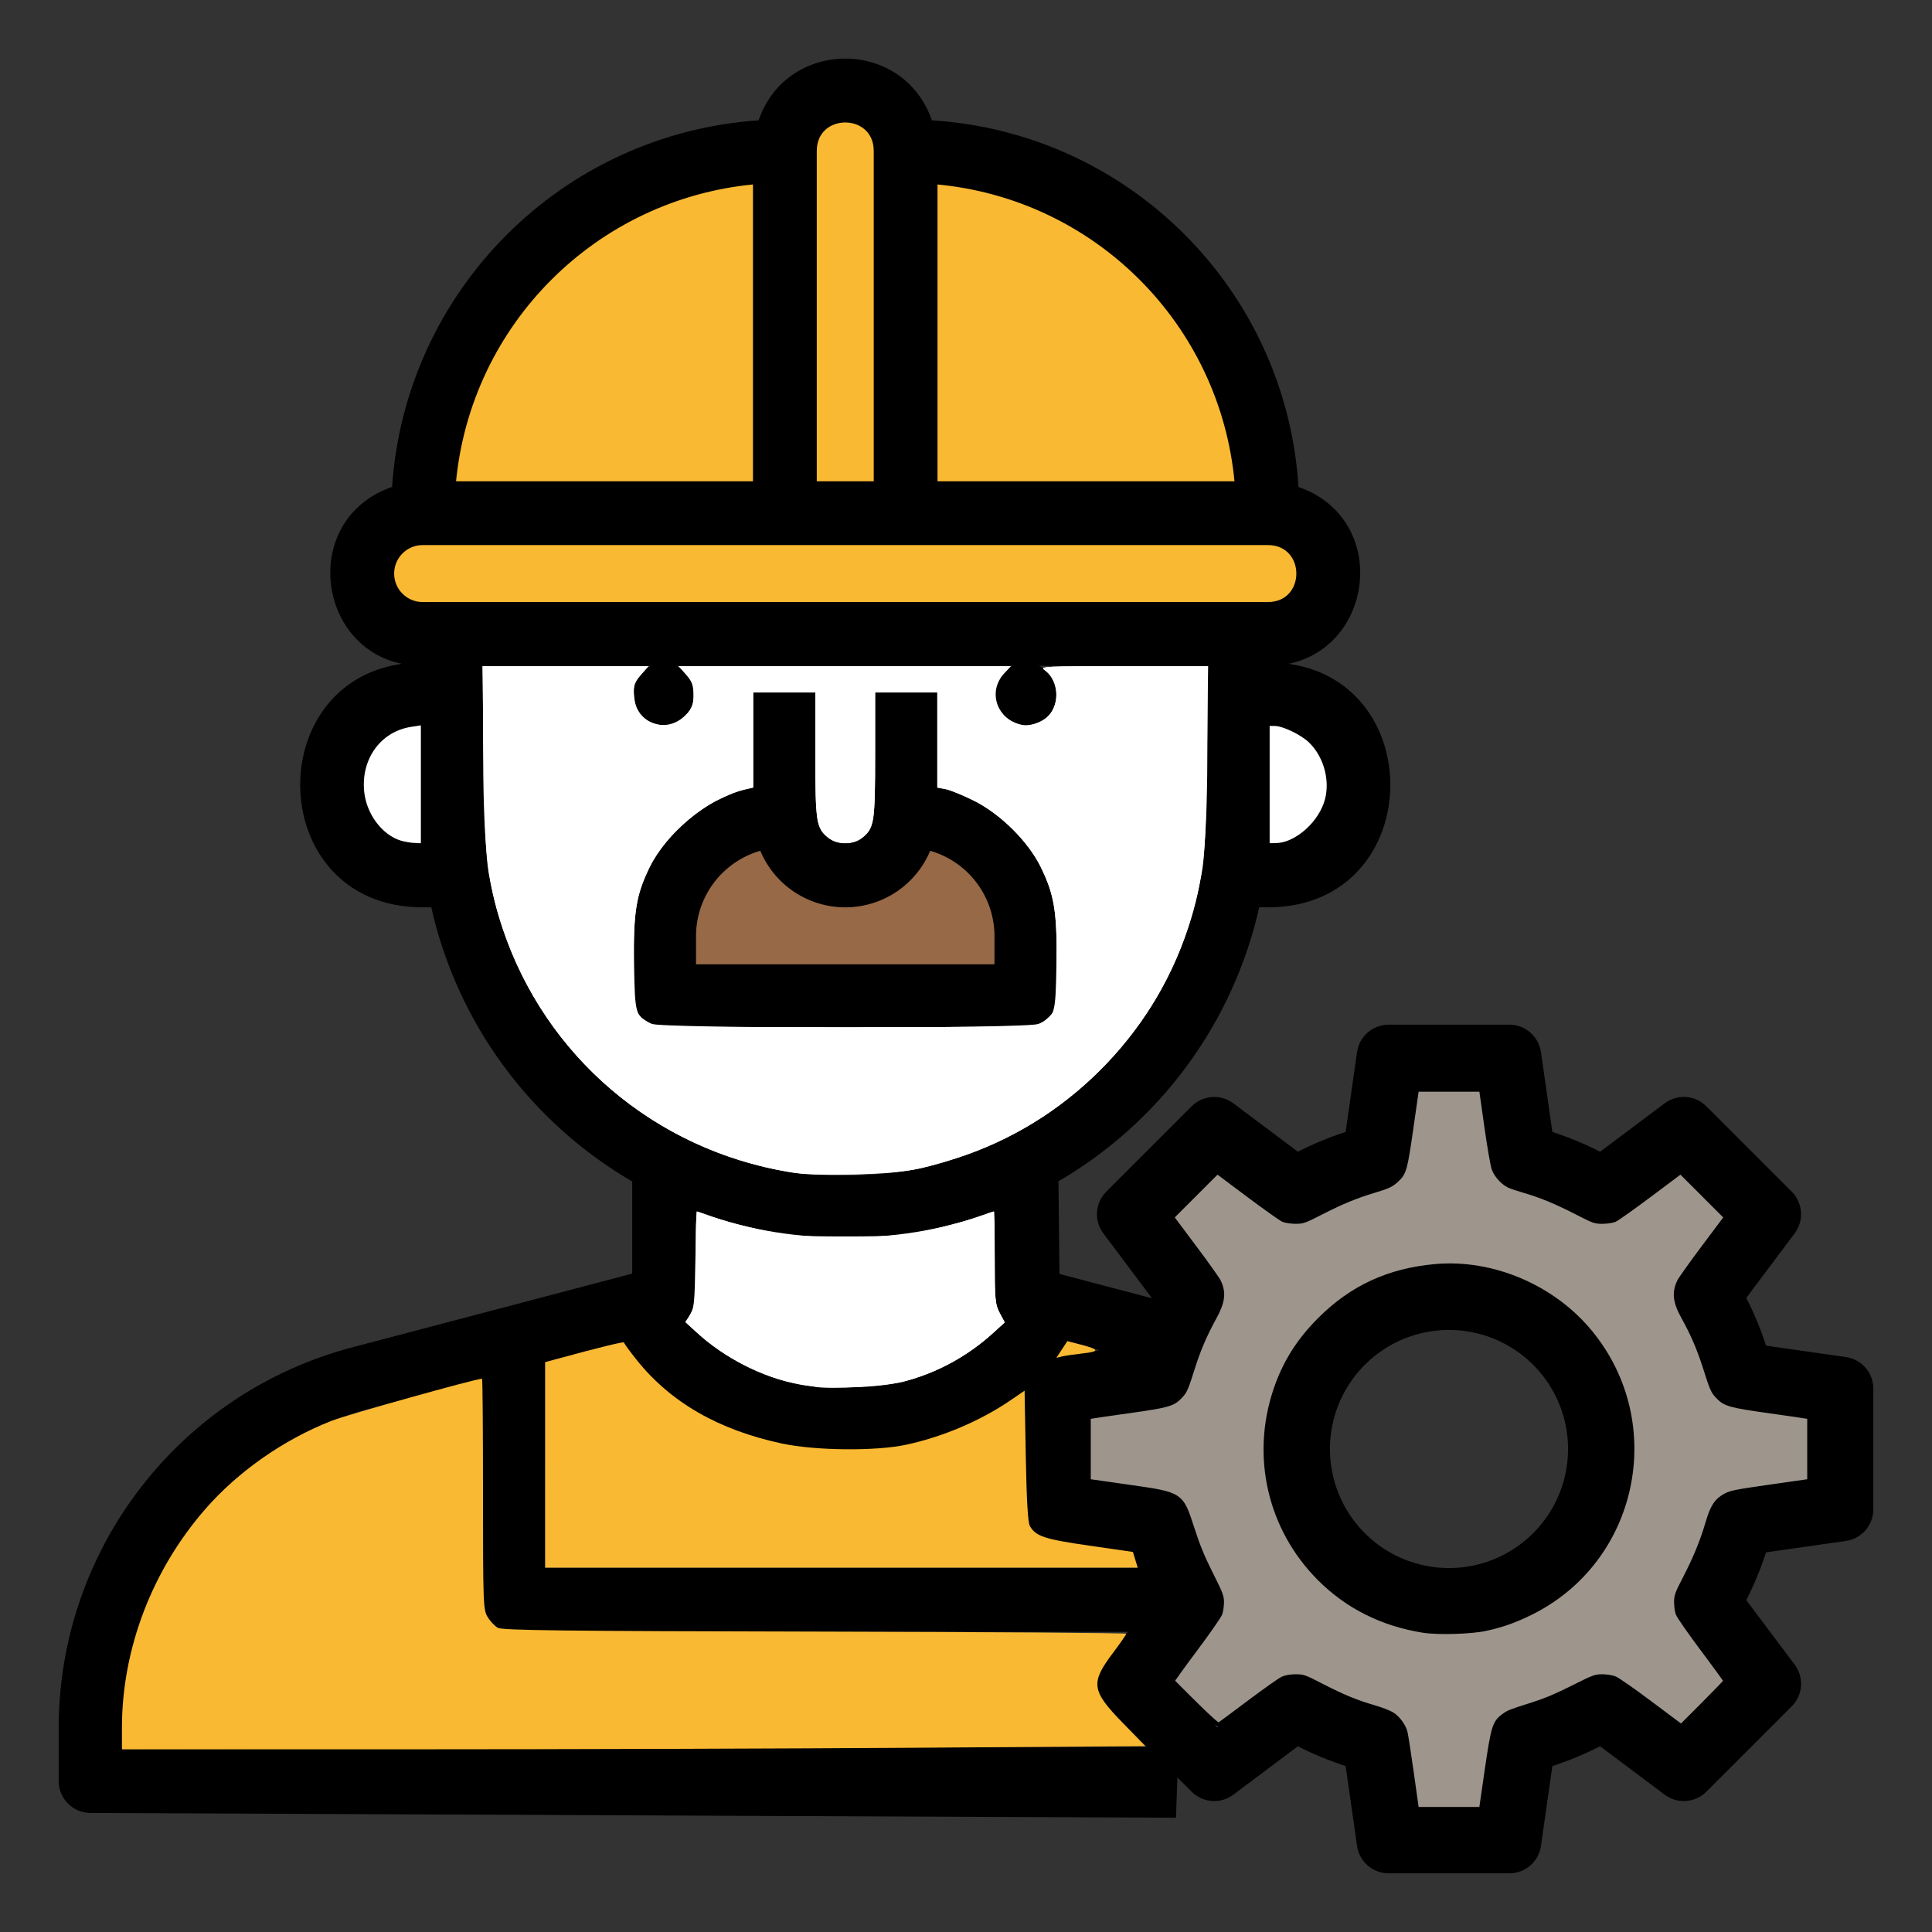
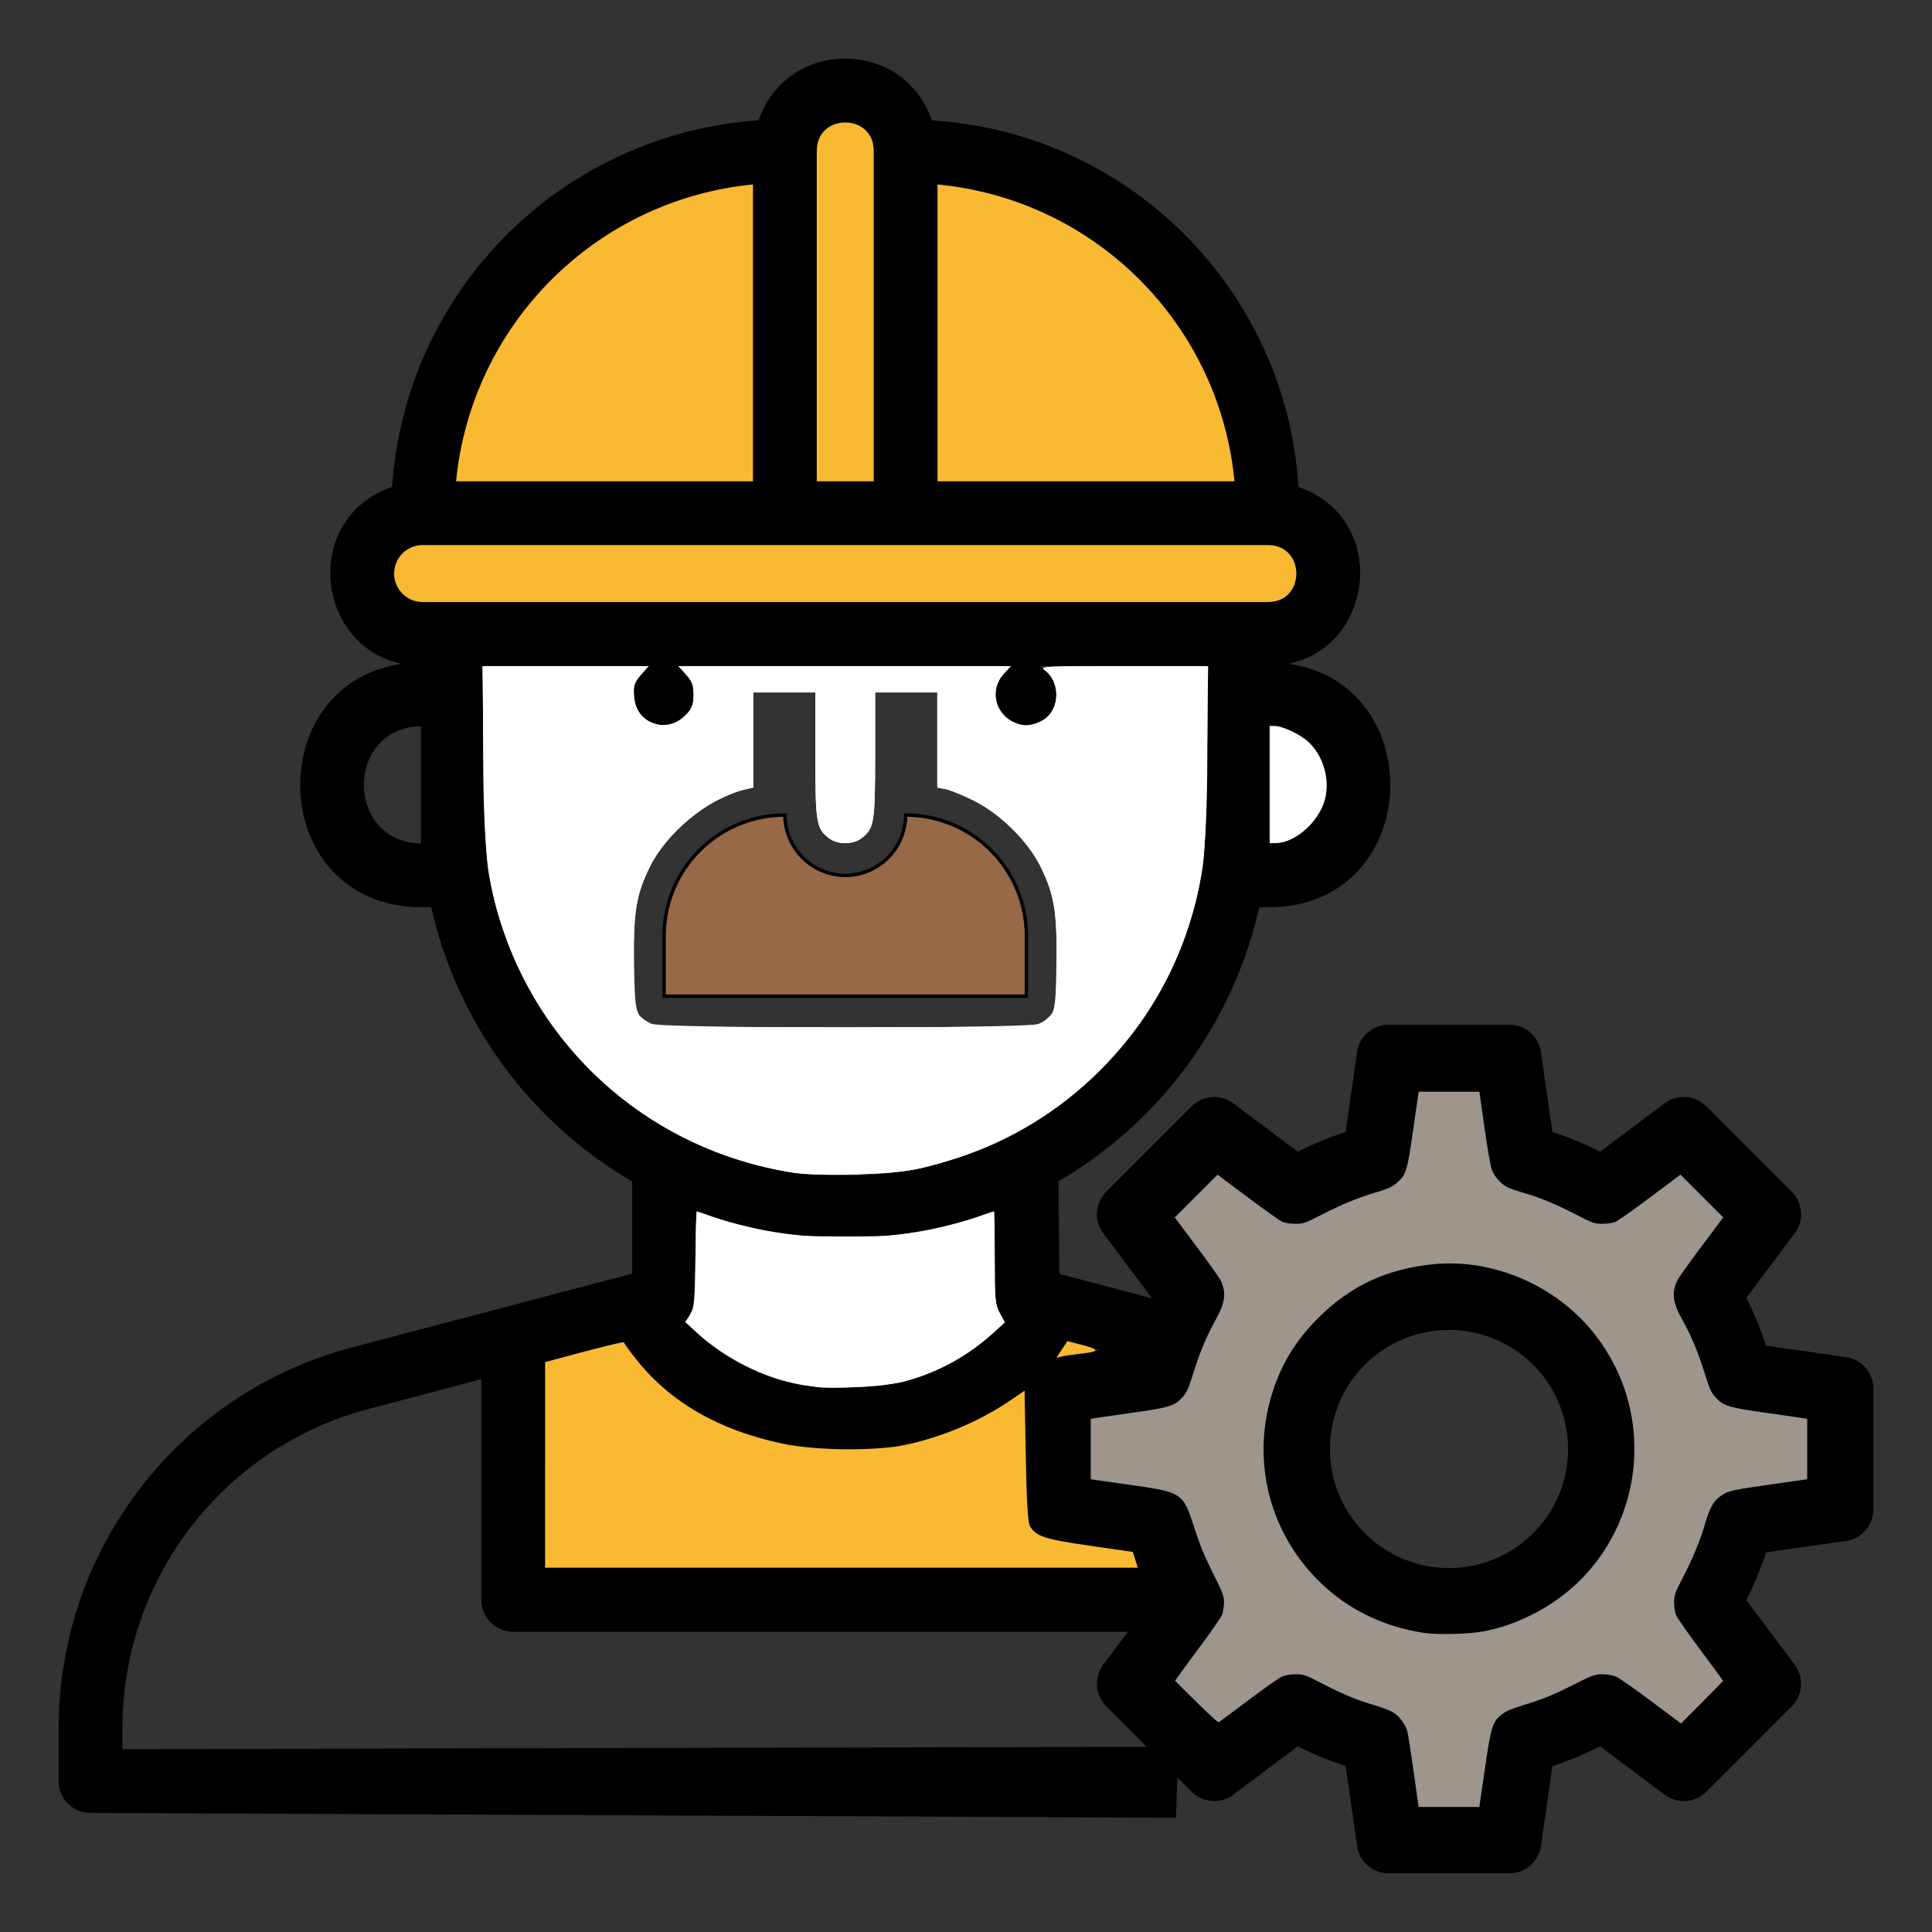
<svg xmlns="http://www.w3.org/2000/svg" xmlns:ns1="http://sodipodi.sourceforge.net/DTD/sodipodi-0.dtd" xmlns:ns2="http://www.inkscape.org/namespaces/inkscape" viewBox="0 0 64 64" width="512" height="512" version="1.1" id="svg64" ns1:docname="ikona_panacek_pracovnik_o_nas2.svg" ns2:version="0.92.4 (5da689c313, 2019-01-14)">
  <rect x="0" y="0" width="64" height="64" fill="#333333" stroke="none" />
  <defs id="defs68" />
  <ns1:namedview pagecolor="#ffffff" bordercolor="#666666" borderopacity="1" objecttolerance="10" gridtolerance="10" guidetolerance="10" ns2:pageopacity="0" ns2:pageshadow="2" ns2:window-width="1920" ns2:window-height="1001" id="namedview66" showgrid="false" ns2:zoom="1.1159029" ns2:cx="278.10993" ns2:cy="230.90296" ns2:window-x="-9" ns2:window-y="-9" ns2:window-maximized="1" ns2:current-layer="svg64" />
  <g id="Engineer-2" data-name="Engineer" style="stroke-width:0.113;stroke-miterlimit:4;stroke-dasharray:none;stroke:#000000;stroke-opacity:1">
    <path d="M34,31v2H22V31a4,4,0,0,1,4-4,2.015,2.015,0,0,0,2,2,2.006,2.006,0,0,0,2-2A4,4,0,0,1,34,31Z" style="fill:rgb(151, 105, 71);stroke-width:0.113;stroke-miterlimit:4;stroke-dasharray:none;stroke:#000000;stroke-opacity:1" id="path41" />
    <path d="M26,5V17H14A12,12,0,0,1,26,5Z" style="fill:rgb(250, 185, 51);stroke-width:0.113;stroke-miterlimit:4;stroke-dasharray:none;stroke:#000000;stroke-opacity:1" id="path43" />
    <path d="M30,5V17H26V5a2.006,2.006,0,0,1,2-2,2.015,2.015,0,0,1,2,2Z" style="fill:rgb(250, 185, 51);stroke-width:0.113;stroke-miterlimit:4;stroke-dasharray:none;stroke:#000000;stroke-opacity:1" id="path45" />
    <path d="M42,17H30V5A11.984,11.984,0,0,1,42,17Z" style="fill:rgb(250, 185, 51);stroke-width:0.113;stroke-miterlimit:4;stroke-dasharray:none;stroke:#000000;stroke-opacity:1" id="path47" />
    <path d="M42,17a2.015,2.015,0,0,1,2,2,2.006,2.006,0,0,1-2,2H14a2.015,2.015,0,0,1-2-2,2.006,2.006,0,0,1,2-2H42Z" style="fill:rgb(250, 185, 51);stroke-width:0.113;stroke-miterlimit:4;stroke-dasharray:none;stroke:#000000;stroke-opacity:1" id="path49" />
-     <path d="M38.75,44.25a8.777,8.777,0,0,1,.66-1.34l-2.02-2.69,2.83-2.83,2.69,2.02a9.8,9.8,0,0,1,2.62-1.09L46,35h4l.47,3.32a9.8,9.8,0,0,1,2.62,1.09l2.69-2.02,2.83,2.83-2.02,2.69a9.8,9.8,0,0,1,1.09,2.62L61,46v4l-3.32.47a9.8,9.8,0,0,1-1.09,2.62l2.02,2.69-2.83,2.83-2.69-2.02a9.8,9.8,0,0,1-2.62,1.09L50,61H46l-.47-3.32a9.8,9.8,0,0,1-2.62-1.09l-2.69,2.02-2.83-2.83,2.02-2.69a8.141,8.141,0,0,1-.41-.77,9.492,9.492,0,0,1-.68-1.85L35,50V46l3.32-.47A8.021,8.021,0,0,1,38.75,44.25ZM53,48a5,5,0,1,0-5,5A5,5,0,0,0,53,48Z" style="fill:white;stroke-width:0.113;stroke-miterlimit:4;stroke-dasharray:none;stroke:#000000;stroke-opacity:1" id="path51" />
    <path d="M34,24a.99.99,0,1,0-.71-.29A1.052,1.052,0,0,0,34,24Z" style="fill:black;stroke-width:0.113;stroke-miterlimit:4;stroke-dasharray:none;stroke:#000000;stroke-opacity:1" id="path53" />
    <path d="M22,24a.99.99,0,1,0-.71-.29A1.052,1.052,0,0,0,22,24Z" style="fill:black;stroke-width:0.113;stroke-miterlimit:4;stroke-dasharray:none;stroke:#000000;stroke-opacity:1" id="path55" />
-     <path d="M35,33V31a5.009,5.009,0,0,0-4-4.9V23H29v4a1,1,0,0,1-2,0V23H25v3.1A5.009,5.009,0,0,0,21,31v2a1,1,0,0,0,1,1H34A1,1,0,0,0,35,33Zm-2-1H23V31a3,3,0,0,1,2.22-2.884,2.993,2.993,0,0,0,5.56,0A3,3,0,0,1,33,31Z" style="fill:black;stroke-width:0.113;stroke-miterlimit:4;stroke-dasharray:none;stroke:#000000;stroke-opacity:1" id="path57" />
    <path d="M 61.142,45.01 58.46,44.627 c -0.181,-0.564 -0.408,-1.112 -0.678,-1.639 l 1.624,-2.166 c 0.298,-0.398 0.259,-0.955 -0.093,-1.307 l -2.828,-2.828 c -0.352,-0.352 -0.909,-0.392 -1.307,-0.093 l -2.166,1.624 C 52.485,37.948 51.937,37.721 51.373,37.54 L 50.99,34.858 C 50.919,34.366 50.497,34 50,34 h -4 c -0.497,-6.6e-5 -0.919,0.366 -0.99,0.858 l -0.383,2.682 c -0.564,0.181 -1.112,0.408 -1.639,0.678 l -2.166,-1.624 c -0.398,-0.298 -0.955,-0.259 -1.307,0.093 l -2.828,2.828 c -0.352,0.352 -0.392,0.909 -0.093,1.307 l 1.624,2.166 c -0.013,0.027 -0.024,0.055 -0.038,0.082 L 35.04,42.244 35.006,39.1 c 3.396,-1.968 5.812,-5.268 6.662,-9.1 H 42 c 5.333,0 5.333,-8 0,-8 3.393,0.007 4.177,-4.747 0.96,-5.828 C 42.57,9.64 37.36,4.43 30.828,4.04 29.925,1.317 26.074,1.317 25.171,4.04 18.655,4.464 13.465,9.655 13.042,16.171 9.822,17.25 10.604,22.009 14,22 c -5.333,0 -5.333,8 0,8 h 0.332 c 0.85,3.835 3.269,7.138 6.668,9.106 v 3.128 l -9.3,2.449 C 5.985,46.179 1.999,51.343 2,57.25 V 59 c 0,0.552 0.448,1 1,1 l 35.901,0.158 0.079,-2.238 L 4,58 v -0.75 c -5.339e-4,-4.999 3.372,-9.368 8.208,-10.634 l 3.792,-1 V 53 c 0,0.552 0.448,1 1,1 h 20.477 l -0.883,1.178 c -0.298,0.398 -0.259,0.955 0.093,1.307 l 2.828,2.828 c 0.352,0.352 0.909,0.392 1.307,0.093 l 2.166,-1.624 c 0.527,0.27 1.075,0.497 1.639,0.678 l 0.383,2.682 C 45.081,61.634 45.503,62 46,62 h 4 c 0.497,6.6e-5 0.919,-0.366 0.99,-0.858 l 0.383,-2.682 c 0.564,-0.181 1.112,-0.408 1.639,-0.678 l 2.166,1.624 c 0.398,0.298 0.955,0.259 1.307,-0.093 l 2.828,-2.828 c 0.352,-0.352 0.392,-0.909 0.093,-1.307 l -1.624,-2.166 c 0.27,-0.527 0.497,-1.075 0.678,-1.639 L 61.142,50.99 C 61.634,50.919 62,50.497 62,50 v -4 c 6.6e-5,-0.497 -0.366,-0.919 -0.858,-0.99 z m -25.813,-0.626 1.377,0.362 -1.808,0.259 c 0.158,-0.197 0.302,-0.404 0.431,-0.621 z M 44,26 c 0,1.105 -0.895,2 -2,2 v -4 c 1.105,0 2,0.895 2,2 z M 40.956,16 H 31 V 6.049 c 5.289,0.471 9.482,4.662 9.956,9.951 z M 27,5 c 0,-1.333 2,-1.333 2,0 V 16 H 27 Z M 25,6.048 V 16 H 15.045 C 15.535,10.719 19.719,6.537 25,6.048 Z M 13,19 c 0,-0.552 0.448,-1 1,-1 h 28 c 1.333,0 1.333,2 0,2 H 14 c -0.552,0 -1,-0.448 -1,-1 z m 1,9 c -2.667,0 -2.667,-4 0,-4 z m 2,-1 v -5 h 24 v 5 C 40,33.627 34.627,39 28,39 21.373,39 16,33.627 16,27 Z m 12,14 c 1.71,-0.003 3.405,-0.321 5,-0.939 V 43 c 0.003,0.289 0.132,0.561 0.353,0.747 C 32,45.267 30.033,46.095 28,46 25.967,46.095 24,45.267 22.647,43.747 22.868,43.561 22.997,43.289 23,43 v -2.939 c 1.595,0.618 3.29,0.936 5,0.939 z m -10,4.089 2.671,-0.7 C 21.907,46.549 24.765,48 28,48 30.182,48.042 32.31,47.315 34.01,45.947 34.01,45.965 34,45.981 34,46 v 4 c -6.6e-5,0.497 0.366,0.919 0.858,0.99 l 2.682,0.383 c 0.068,0.212 0.149,0.42 0.23,0.627 H 18 Z m 42,4.044 -2.463,0.352 c -0.401,0.057 -0.728,0.35 -0.828,0.743 -0.21,0.828 -0.539,1.622 -0.975,2.356 -0.207,0.348 -0.183,0.787 0.06,1.111 l 1.492,1.99 -1.6,1.6 -1.986,-1.491 c -0.324,-0.243 -0.763,-0.267 -1.111,-0.06 -0.734,0.436 -1.528,0.765 -2.356,0.975 -0.393,0.1 -0.686,0.427 -0.743,0.828 L 49.133,60 h -2.266 l -0.352,-2.463 c -0.057,-0.401 -0.35,-0.728 -0.743,-0.828 -0.828,-0.21 -1.622,-0.539 -2.356,-0.975 -0.348,-0.207 -0.787,-0.183 -1.111,0.06 l -1.99,1.492 -1.6,-1.6 1.492,-1.99 c 0.243,-0.324 0.267,-0.763 0.06,-1.111 -0.436,-0.734 -0.765,-1.528 -0.975,-2.356 -0.1,-0.393 -0.427,-0.686 -0.828,-0.743 L 36,49.133 v -2.266 l 2.463,-0.352 c 0.401,-0.057 0.728,-0.35 0.828,-0.743 0.21,-0.828 0.539,-1.622 0.975,-2.356 0.207,-0.348 0.183,-0.787 -0.06,-1.111 l -1.492,-1.99 1.6,-1.6 1.99,1.492 c 0.324,0.243 0.763,0.267 1.111,0.06 0.734,-0.436 1.528,-0.765 2.356,-0.975 0.393,-0.1 0.686,-0.427 0.743,-0.828 L 46.867,36 h 2.266 l 0.352,2.463 c 0.057,0.401 0.35,0.728 0.743,0.828 0.828,0.21 1.622,0.539 2.356,0.975 0.348,0.207 0.787,0.183 1.111,-0.06 l 1.99,-1.492 1.6,1.6 -1.492,1.99 c -0.243,0.324 -0.267,0.763 -0.06,1.111 0.436,0.734 0.765,1.528 0.975,2.356 0.1,0.393 0.427,0.686 0.828,0.743 L 60,46.867 Z" style="fill:#000000;stroke-width:0.113;stroke-miterlimit:4;stroke-dasharray:none;stroke:#000000;stroke-opacity:1" id="path59" ns2:connector-curvature="0" ns1:nodetypes="ccccccccccccccccccccccccsccccccscccccssccccccsscccccccccccccccccccccccccccsccsccccssccsccccsssssscccsccssscccccccccccccsccccccccccccccccccccccccccccccccccccccccccccccccczccccc" />
    <path d="M48,42a6,6,0,1,0,6,6A6.006,6.006,0,0,0,48,42Zm0,10a4,4,0,1,1,4-4A4,4,0,0,1,48,52Z" style="fill:black;stroke-width:0.113;stroke-miterlimit:4;stroke-dasharray:none;stroke:#000000;stroke-opacity:1" id="path61" />
  </g>
  <path style="fill:#fab933;fill-opacity:1;stroke-width:0.634" d="m 144.475,388.207 v -27.223 l 2.693,-0.735 c 11.863,-3.24 18.218,-4.789 18.218,-4.442 0,0.225 1.497,2.284 3.327,4.574 8.991,11.255 21.711,18.577 38.511,22.168 8.895,1.901 24.876,2.054 32.934,0.315 9.702,-2.094 19.65,-6.326 27.564,-11.725 l 3.802,-2.594 0.317,17.265 c 0.217,11.81 0.559,17.687 1.083,18.601 1.563,2.724 3.869,3.487 15.703,5.194 l 11.602,1.673 0.637,2.077 0.637,2.077 h -78.515 -78.515 z" id="path78" ns2:connector-curvature="0" transform="scale(0.125)" />
  <path style="fill:#fab933;fill-opacity:1;stroke-width:0.634" d="m 281.406,357.625 1.449,-2.21 3.523,0.91 c 5,1.291 5.129,1.839 0.553,2.345 -2.2,0.243 -4.67,0.605 -5.487,0.804 l -1.487,0.362 z" id="path80" ns2:connector-curvature="0" transform="scale(0.125)" />
-   <path style="fill:#fab933;fill-opacity:1;stroke-width:0.634" d="m 32.317,457.808 c 0,-20.75 7.991,-41.69 22.089,-57.882 8.631,-9.913 20.727,-18.381 33.357,-23.349 4.228,-1.663 38.283,-11.206 39.99,-11.206 0.136,0 0.248,13.758 0.25,30.574 0.003,29.156 0.059,30.668 1.233,32.593 0.677,1.11 1.888,2.394 2.691,2.851 1.181,0.673 17.234,0.865 83.994,1.002 45.394,0.093 82.535,0.353 82.535,0.577 0,0.224 -1.557,2.476 -3.459,5.004 -6.064,8.057 -5.795,10.023 2.547,18.62 l 5.971,6.153 -60.351,0.421 c -33.193,0.232 -94.212,0.421 -135.598,0.421 l -75.248,3.7e-4 z" id="path82" ns2:connector-curvature="0" transform="scale(0.125)" />
  <path style="fill:#ffffff;fill-opacity:1;stroke-width:0.634" d="m 210.596,310.832 c -41.705,-6.423 -73.852,-37.934 -81.085,-79.481 -0.733,-4.211 -1.082,-12.128 -1.334,-30.257 l -0.341,-24.554 h 22.01 22.01 l -2.037,2.32 c -1.865,2.124 -2.013,2.605 -1.756,5.708 0.331,3.995 2.036,6.199 5.625,7.274 2.903,0.87 4.96,0.397 7.474,-1.718 3.619,-3.045 3.734,-8.839 0.24,-12.077 l -1.625,-1.506 h 44.273 c 41.112,0 44.168,0.074 42.798,1.033 -1.605,1.124 -3.242,4.464 -3.242,6.613 0,2.573 2.017,5.694 4.498,6.96 2.89,1.474 4.323,1.539 7.232,0.323 5.464,-2.283 6.316,-10.525 1.44,-13.94 -1.291,-0.904 0.509,-0.989 20.99,-0.989 h 22.402 l -0.332,24.554 c -0.254,18.771 -0.576,25.898 -1.366,30.257 -3.804,20.991 -12.731,38.181 -27.311,52.594 -13.041,12.891 -28.696,21.361 -47.512,25.705 -6.554,1.513 -26.311,2.22 -33.048,1.183 z m 65.023,-39.548 c 0.997,-0.516 2.409,-1.695 3.137,-2.62 1.238,-1.574 1.323,-2.463 1.314,-13.795 -0.011,-13.8 -0.658,-17.653 -4.209,-25.035 -3.256,-6.769 -10.695,-14.15 -17.827,-17.69 -2.889,-1.434 -6.24,-2.792 -7.446,-3.018 l -2.192,-0.411 v -12.603 -12.603 h -8.238 -8.238 v 16.496 c 0,17.943 -0.246,19.497 -3.494,22.051 -2.358,1.854 -6.496,1.854 -8.854,0 -3.248,-2.555 -3.494,-4.109 -3.494,-22.051 v -16.496 h -8.238 -8.238 v 12.603 12.603 l -2.192,0.411 c -1.206,0.226 -4.556,1.584 -7.446,3.018 -7.133,3.54 -14.572,10.921 -17.827,17.69 -3.547,7.374 -4.198,11.239 -4.209,24.979 -0.01,13.264 0.127,13.816 4.025,16.193 1.91,1.165 3.882,1.211 51.918,1.213 42.849,0.002 50.19,-0.131 51.746,-0.935 z" id="path84" ns2:connector-curvature="0" transform="scale(0.125)" />
  <path style="fill:#ffffff;fill-opacity:1;stroke-width:0.634" d="m 216.079,367.539 c -0.871,-0.155 -3.295,-0.59 -5.386,-0.967 -8.479,-1.527 -18.866,-6.869 -25.852,-13.296 l -3.04,-2.797 1.298,-2.51 c 1.177,-2.277 1.298,-3.654 1.298,-14.8 0,-11.46 0.075,-12.259 1.109,-11.825 3.287,1.378 11.449,3.654 17.584,4.904 5.972,1.217 8.966,1.42 20.911,1.42 11.945,0 14.939,-0.203 20.911,-1.42 6.135,-1.25 14.297,-3.526 17.584,-4.904 1.034,-0.433 1.109,0.366 1.109,11.825 0,11.146 0.121,12.524 1.298,14.8 l 1.298,2.51 -3.023,2.765 c -6.705,6.133 -14.841,10.566 -23.593,12.852 -4.659,1.217 -19.615,2.135 -23.505,1.442 z" id="path88" ns2:connector-curvature="0" transform="scale(0.125)" />
-   <path style="fill:#ffffff;fill-opacity:1;stroke-width:0.634" d="m 106.256,222.785 c -5.027,-1.509 -9.215,-7.174 -9.762,-13.204 -0.773,-8.525 4.432,-15.669 12.338,-16.933 l 2.693,-0.431 v 15.606 15.606 l -1.743,-0.054 c -0.958,-0.03 -2.545,-0.295 -3.526,-0.59 z" id="path90" ns2:connector-curvature="0" transform="scale(0.125)" />
  <path style="fill:#ffffff;fill-opacity:1;stroke-width:0.634" d="M 336.475,207.905 V 192.38 l 1.426,0.014 c 2.062,0.02 6.838,2.32 8.929,4.301 4.247,4.022 5.926,11.068 3.901,16.372 -2.104,5.509 -7.912,10.313 -12.513,10.349 l -1.743,0.014 z" id="path92" ns2:connector-curvature="0" transform="scale(0.125)" />
  <path style="fill:#ffffff;fill-opacity:1;stroke-width:0.634" d="m 209.109,310.575 c -35.562,-5.887 -64.645,-30.647 -75.96,-64.67 -4.145,-12.463 -5.102,-21.889 -5.13,-50.514 L 128,176.539 h 21.927 21.927 l -1.967,2.24 c -1.536,1.749 -1.966,2.825 -1.964,4.911 0.007,7.702 8.336,11.251 13.735,5.853 1.83,-1.83 2.104,-2.524 2.104,-5.314 0,-2.686 -0.321,-3.575 -1.967,-5.45 l -1.967,-2.24 h 44.043 44.043 l -1.818,1.946 c -4.488,4.804 -1.845,12.375 4.752,13.612 2.57,0.482 6.332,-1.106 7.751,-3.273 2.352,-3.589 1.48,-8.981 -1.826,-11.297 -1.291,-0.904 0.501,-0.989 20.907,-0.989 H 320 l -0.018,18.851 c -0.028,28.593 -0.979,37.973 -5.121,50.535 -9.509,28.834 -32.639,51.821 -61.395,61.013 -10.498,3.356 -14.676,4.012 -27.248,4.279 -8.178,0.174 -13.352,-0.02 -17.109,-0.642 z m 66.08,-39.216 c 4.381,-1.854 4.552,-2.413 4.769,-15.54 0.23,-13.919 -0.518,-18.636 -4.117,-25.967 -3.38,-6.885 -10.654,-14.11 -17.807,-17.688 -2.889,-1.445 -6.24,-2.812 -7.446,-3.039 l -2.192,-0.411 v -12.603 -12.603 h -8.238 -8.238 v 16.496 c 0,17.943 -0.246,19.497 -3.494,22.051 -2.358,1.854 -6.496,1.854 -8.854,0 -3.248,-2.555 -3.494,-4.109 -3.494,-22.051 v -16.496 h -8.238 -8.238 v 12.598 12.598 l -3.01,0.758 c -9.145,2.302 -20.005,11.364 -24.435,20.389 -3.599,7.331 -4.347,12.048 -4.117,25.967 0.216,13.058 0.39,13.642 4.631,15.514 2.845,1.256 99.552,1.28 102.515,0.026 z" id="path94" ns2:connector-curvature="0" transform="scale(0.125)" />
  <path style="fill:#ffffff;fill-opacity:1;stroke-width:0.634" d="m 212.109,366.946 c -9.824,-1.864 -19.869,-6.905 -27.371,-13.735 l -3.144,-2.862 1.243,-1.836 c 1.114,-1.645 1.264,-3.169 1.448,-14.667 0.113,-7.057 0.265,-12.832 0.339,-12.832 0.073,0 1.791,0.582 3.816,1.294 10.533,3.702 22.901,5.676 35.561,5.676 12.66,0 25.029,-1.974 35.561,-5.676 2.025,-0.712 3.763,-1.294 3.862,-1.294 0.099,0 0.18,5.493 0.18,12.207 0,11.233 0.107,12.408 1.346,14.718 l 1.346,2.51 -3.071,2.78 c -6.845,6.197 -14.895,10.579 -23.64,12.87 -6.503,1.703 -20.661,2.139 -27.475,0.846 z" id="path98" ns2:connector-curvature="0" transform="scale(0.125)" />
  <path style="fill:#9e968d;fill-opacity:1;stroke:#000000;stroke-width:1.185;stroke-miterlimit:4;stroke-dasharray:none;stroke-opacity:1" d="m 374.064,469.709 c -0.749,-5.358 -1.514,-10.242 -1.702,-10.851 -0.545,-1.775 -2.057,-3.721 -3.589,-4.619 -0.781,-0.458 -2.879,-1.254 -4.663,-1.769 -4.627,-1.337 -8.249,-2.829 -13.801,-5.687 -4.649,-2.393 -4.944,-2.499 -6.97,-2.492 -1.382,0.005 -2.571,0.214 -3.428,0.603 -0.722,0.328 -4.714,3.148 -8.871,6.268 -4.158,3.12 -7.751,5.788 -7.986,5.93 -0.301,0.182 -2.164,-1.455 -6.333,-5.562 -3.248,-3.201 -5.952,-5.915 -6.007,-6.032 -0.056,-0.117 2.67,-3.912 6.057,-8.433 3.387,-4.522 6.346,-8.775 6.576,-9.451 0.23,-0.676 0.423,-2.02 0.429,-2.986 0.01,-1.592 -0.26,-2.296 -2.899,-7.551 -2.21,-4.4 -3.375,-7.224 -4.84,-11.733 -3.079,-9.474 -2.772,-9.272 -17.245,-11.339 l -10.321,-1.474 v -8.493 -8.493 l 0.713,-0.159 c 0.392,-0.087 4.919,-0.748 10.059,-1.468 10.353,-1.451 11.649,-1.823 13.567,-3.905 1.284,-1.393 1.426,-1.724 3.466,-8.104 1.424,-4.453 3.11,-8.349 5.443,-12.579 2.365,-4.288 2.678,-6.705 1.257,-9.708 -0.317,-0.67 -3.245,-4.779 -6.506,-9.133 l -5.93,-7.915 6.029,-6.029 6.029,-6.029 8.204,6.142 c 4.512,3.378 8.703,6.351 9.313,6.606 0.61,0.255 2.05,0.465 3.201,0.465 1.994,9.5e-4 2.328,-0.119 7.129,-2.572 5.26,-2.687 9.104,-4.259 13.908,-5.686 3.463,-1.029 4.439,-1.497 5.81,-2.786 1.989,-1.87 2.234,-2.754 3.807,-13.722 l 1.469,-10.242 h 8.564 8.564 l 1.377,9.743 c 0.757,5.358 1.644,10.461 1.971,11.34 0.624,1.68 2.308,3.543 3.944,4.365 0.533,0.268 2.316,0.872 3.96,1.342 4.338,1.24 8.683,3.032 14.043,5.792 4.482,2.308 4.82,2.428 6.812,2.427 1.153,-6.3e-4 2.595,-0.21 3.205,-0.465 0.61,-0.255 4.801,-3.228 9.313,-6.606 l 8.204,-6.142 6.029,6.029 6.029,6.029 -5.93,7.915 c -3.262,4.353 -6.19,8.463 -6.506,9.133 -1.413,2.987 -1.098,5.494 1.207,9.598 2.22,3.952 4.056,8.194 5.494,12.689 2.04,6.38 2.182,6.711 3.466,8.104 1.918,2.081 3.214,2.454 13.567,3.905 5.141,0.72 9.667,1.381 10.059,1.468 l 0.713,0.159 v 8.493 8.493 l -10.321,1.474 c -9.074,1.296 -10.514,1.579 -11.922,2.345 -2.386,1.299 -3.472,2.949 -4.69,7.129 -1.414,4.852 -3.326,9.522 -6.053,14.786 -2.055,3.967 -2.283,4.589 -2.295,6.261 -0.008,1.021 0.175,2.41 0.405,3.087 0.23,0.677 3.182,4.919 6.559,9.427 3.377,4.508 6.14,8.302 6.14,8.43 0,0.128 -2.657,2.893 -5.904,6.144 l -5.904,5.91 -8.116,-6.079 c -4.464,-3.344 -8.725,-6.323 -9.468,-6.62 -0.77,-0.308 -2.203,-0.541 -3.326,-0.54 -1.86,6.4e-4 -2.311,0.171 -7.835,2.957 -4.212,2.124 -7.198,3.382 -10.614,4.469 -6.194,1.971 -6.319,2.02 -7.696,3.019 -2.396,1.737 -2.778,2.978 -4.434,14.411 l -1.494,10.313 -8.562,2.4e-4 -8.562,2.5e-4 z m 19.525,-38.06 c 4.363,-0.931 7.704,-2.101 11.95,-4.187 27.963,-13.733 35.779,-50.059 15.984,-74.288 -9.892,-12.108 -26.003,-18.974 -41.254,-17.583 -12.284,1.121 -22.032,5.627 -30.507,14.102 -5.65,5.65 -9.324,11.519 -11.751,18.772 -5.901,17.634 -1.456,36.692 11.618,49.816 7.432,7.461 16.663,12.092 27.554,13.825 3.827,0.609 12.547,0.366 16.406,-0.457 z" id="path5205" ns2:connector-curvature="0" transform="scale(0.125)" />
</svg>